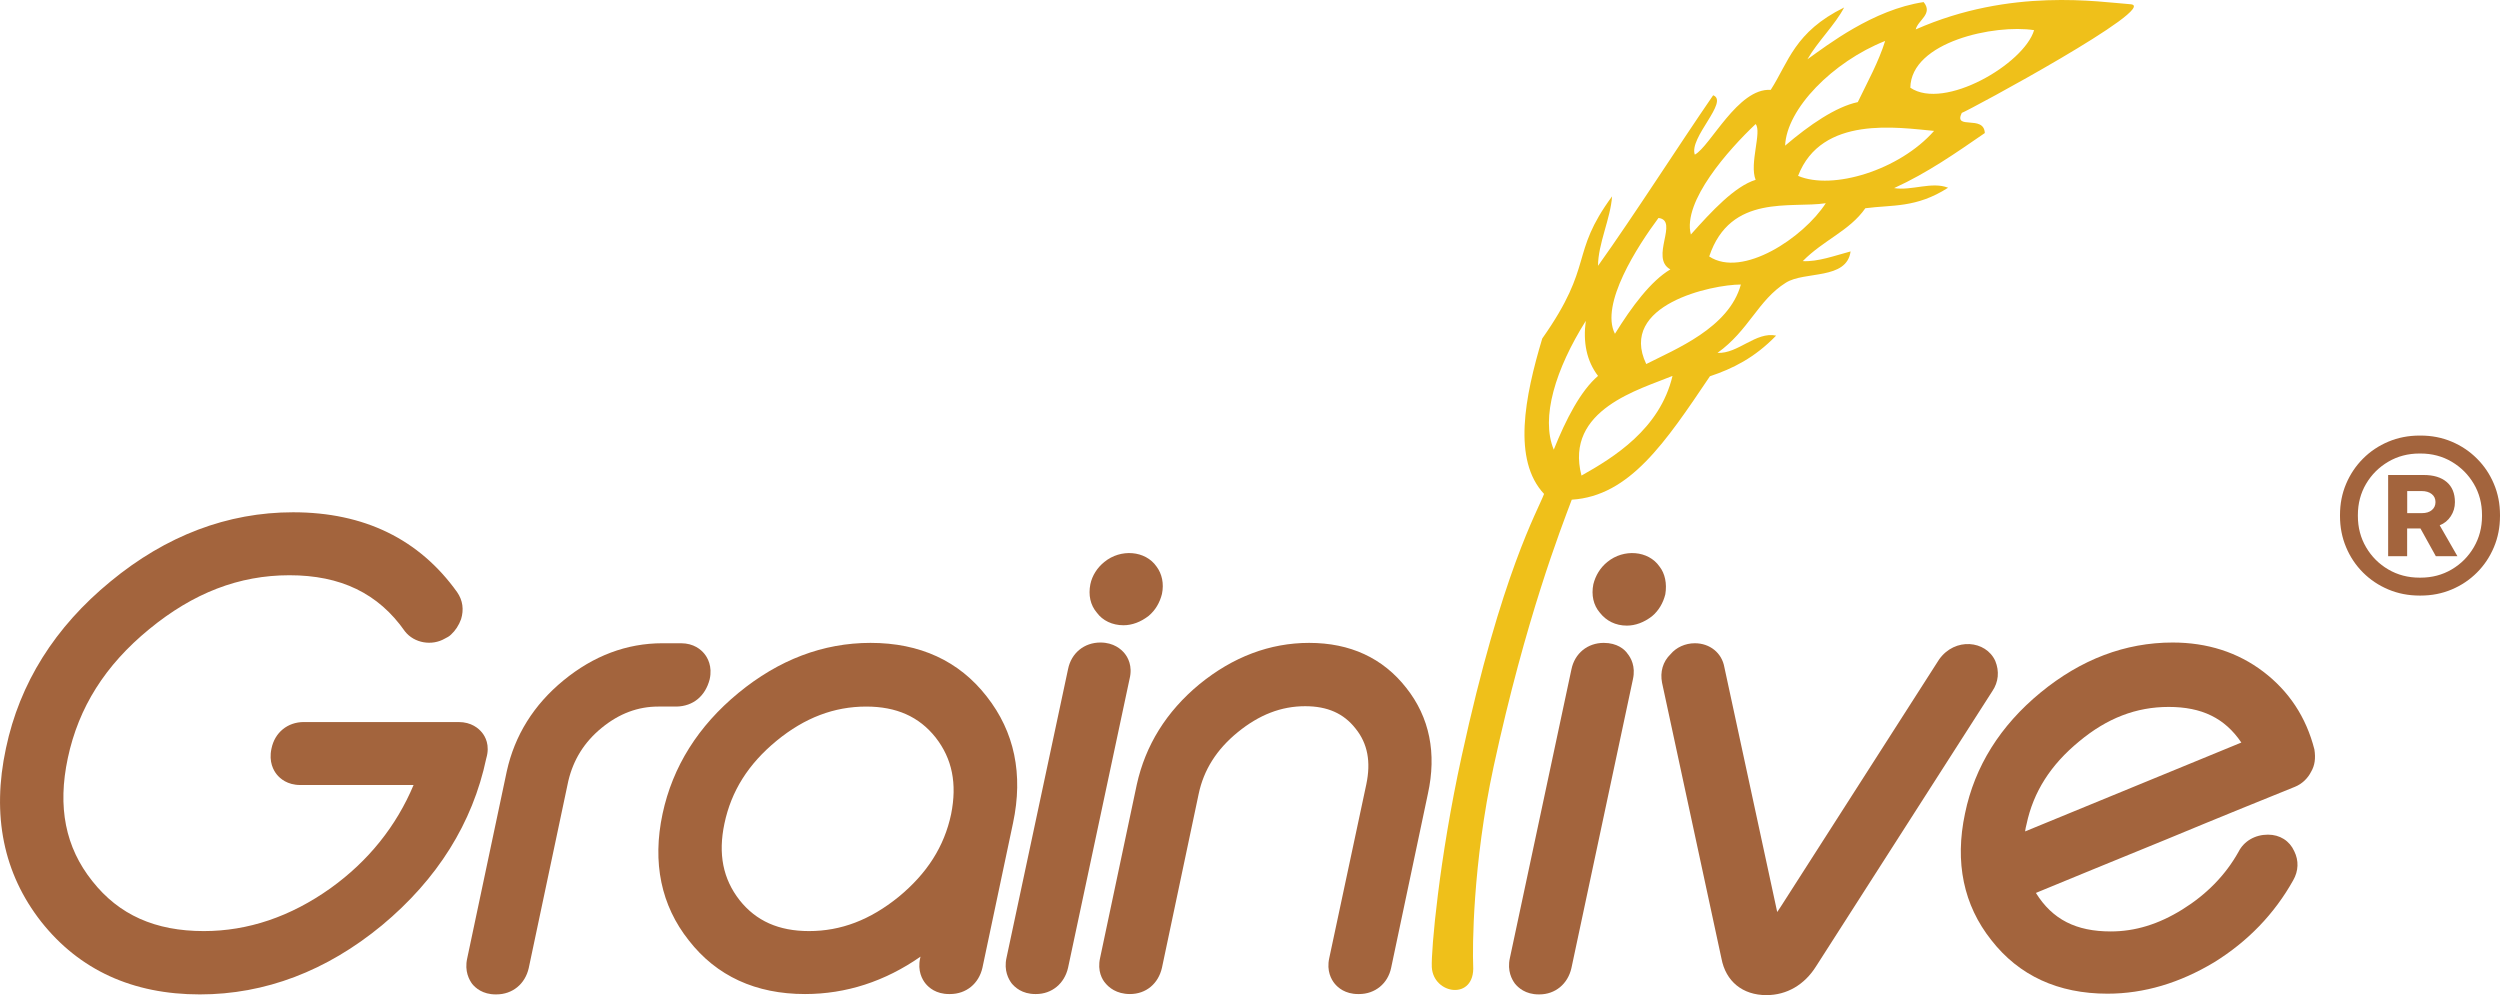
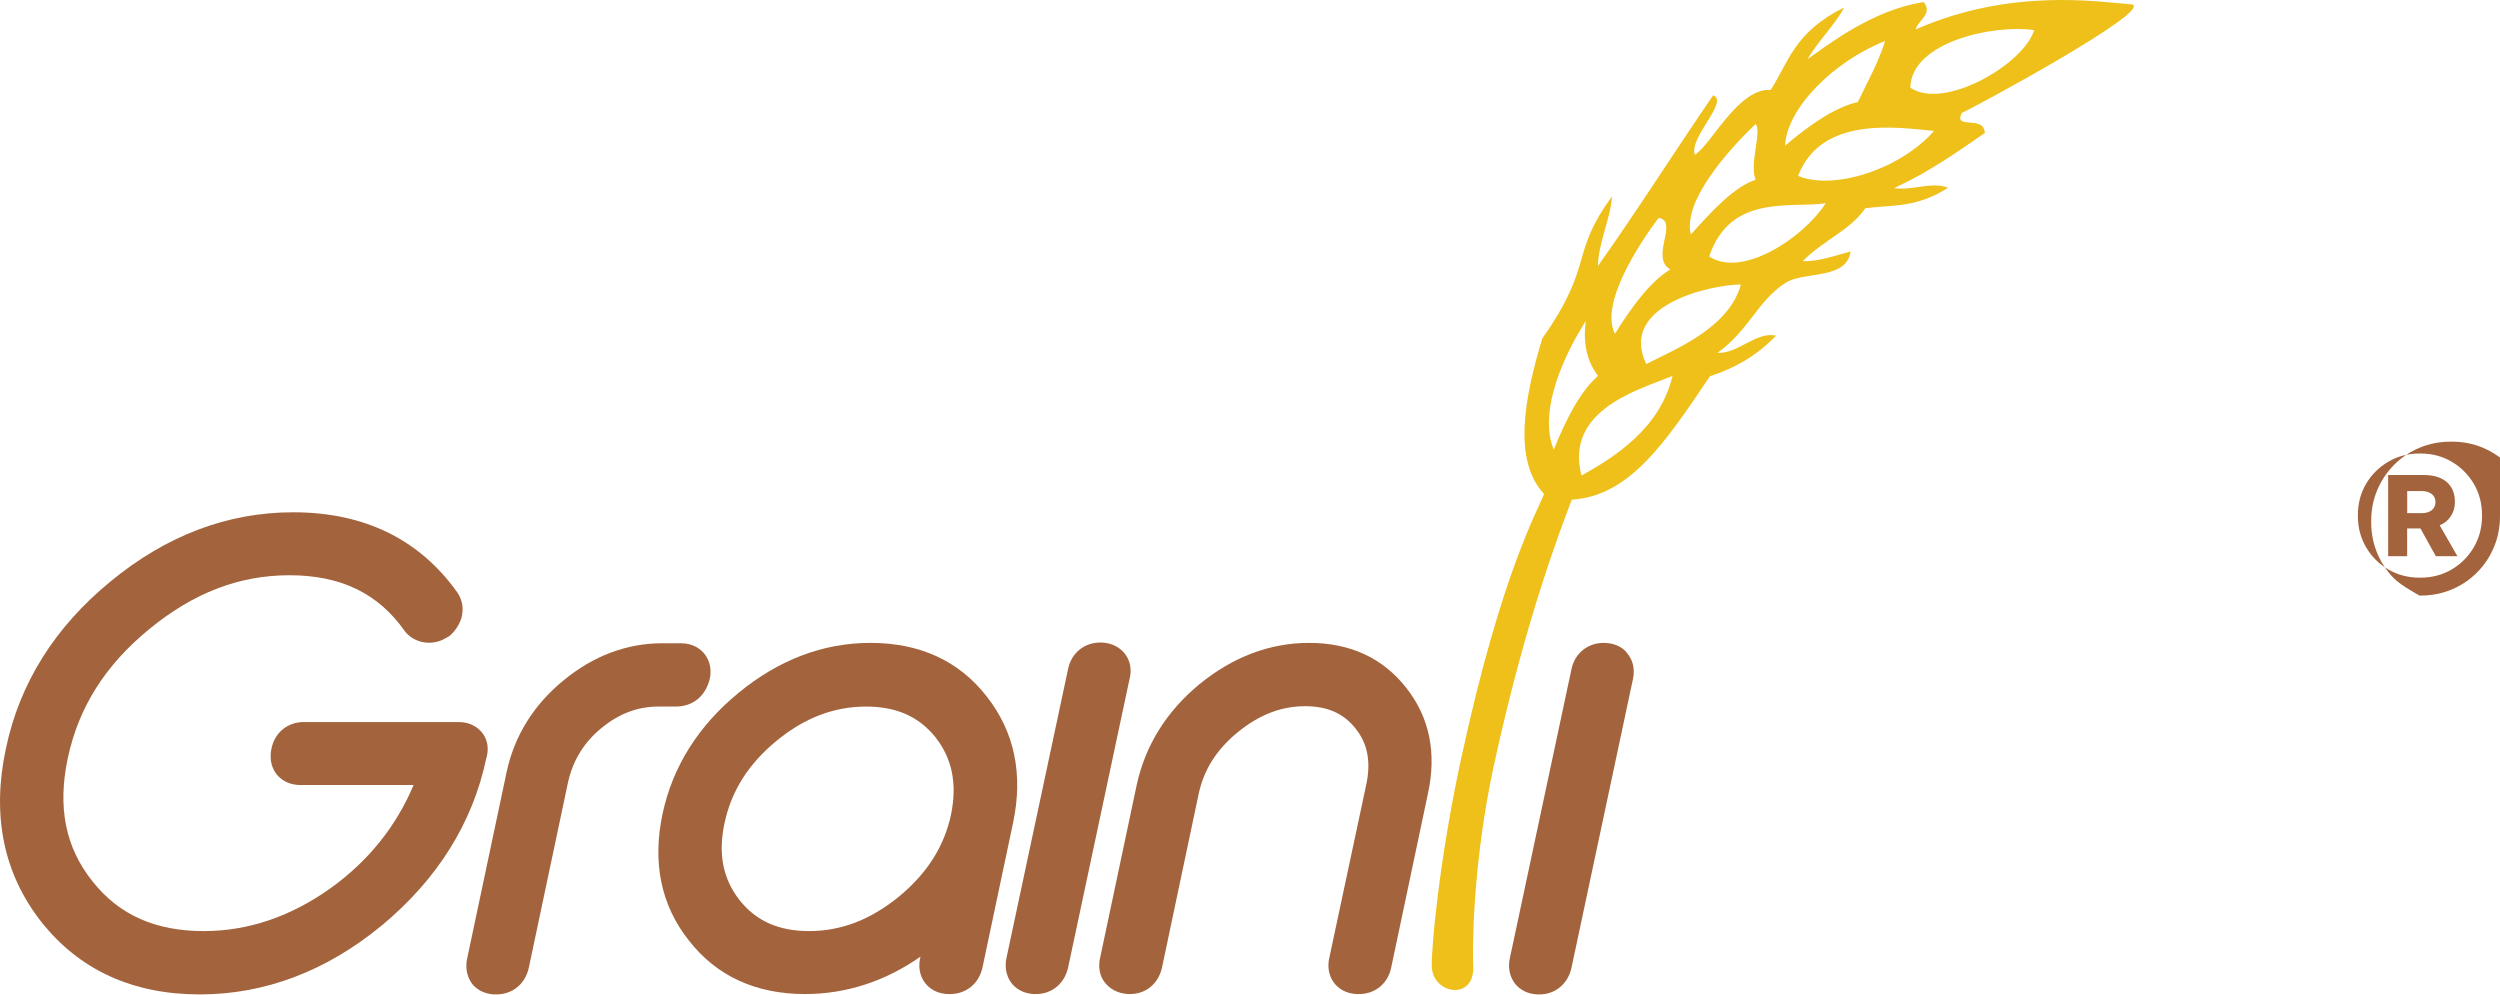
<svg xmlns="http://www.w3.org/2000/svg" xml:space="preserve" style="enable-background:new 0 0 694.84 276.58;" viewBox="0 0 694.84 276.58" y="0px" x="0px" id="Layer_1" version="1.1">
  <style type="text/css">
	.st0{fill:#A3643D;}
	.st1{fill-rule:evenodd;clip-rule:evenodd;fill:#EFC01A;}
</style>
  <g>
    <g>
      <g>
        <path d="M133.95,203.58c-0.9-1.1-2.9-2.9-6.5-2.9h-43c-4.5,0-8.1,2.9-9,7.4c-0.8,3.7,0.6,6.1,1.5,7.2     c0.9,1.1,2.9,2.9,6.5,2.9h31.5c-4.8,11.4-12.5,21.1-23.1,28.7c-11.1,7.9-22.9,11.9-35.2,11.9c-13.5,0-23.6-4.5-31-13.9     c-7.5-9.4-9.7-20.6-6.8-34.2c3-14.1,10.4-25.8,22.6-35.8c12.3-10.1,25-15,39-15c14.2,0,24.7,5,32.1,15.6c2.6,3.3,7.5,4.1,11.1,2     l0,0c0.6-0.3,1.2-0.6,1.7-1.1c1.2-1.1,2.2-2.6,2.8-4.3c0.8-2.6,0.5-5.2-1.1-7.5c-10.5-14.7-25.8-22.2-45.6-22.2     c-18.2,0-35.3,6.5-50.7,19.2c-15.5,12.7-25.3,28.3-29.1,46.4c-4,18.6-0.7,34.8,9.8,48.2c10.6,13.4,25.4,20.2,44.1,20.2     c18.1,0,35.2-6.5,50.6-19.2c15.4-12.8,25.2-28.4,29-46.4C136.25,207.08,134.85,204.68,133.95,203.58" class="st0" />
        <path d="M197.25,188.78c0.8-3.6-0.6-6-1.5-7.1s-2.9-2.9-6.5-2.9h-5.1c-10,0-19.2,3.5-27.5,10.3s-13.6,15.3-15.8,25.3     l-11,52c-0.8,3.6,0.6,6,1.4,7.1c0.9,1.1,2.9,2.9,6.5,2.9h0.2c4.5,0,8-2.9,9-7.3l11-52c1.4-5.9,4.4-10.8,9.3-14.8     c4.9-4,10.1-5.9,15.7-5.9h5.1C192.65,196.28,196.05,193.48,197.25,188.78" class="st0" />
        <path d="M274.25,193.58c-7.7-9.9-18.6-14.9-32.3-14.9c-13.2,0-25.5,4.7-36.7,13.9s-18.3,20.5-21.1,33.6     c-2.9,13.6-0.4,25.5,7.3,35.2c7.7,9.9,18.6,14.9,32.3,14.9c11.4,0,22.2-3.5,32.1-10.4l-0.1,0.4c-0.8,3.6,0.6,6,1.5,7.1     s2.9,2.9,6.5,2.9h0.3c4.5,0,8-2.9,9-7.3l8.5-40.2C284.45,215.18,281.95,203.38,274.25,193.58 M224.85,258.78     c-8.4,0-14.7-2.8-19.3-8.6c-4.6-5.9-6-12.8-4.2-21.3c1.9-9,6.6-16.5,14.5-23c7.8-6.4,16-9.5,24.9-9.5c8.4,0,14.7,2.8,19.3,8.6     c4.6,5.9,6,12.8,4.3,21.3c-1.9,9-6.7,16.5-14.6,23C241.85,255.68,233.75,258.78,224.85,258.78" class="st0" />
-         <path d="M312.25,173.78c2.4,0,4.8-0.9,7-2.6c1.9-1.6,3.1-3.7,3.7-6.1c0.6-2.9,0-5.6-1.5-7.6c-3.1-4.5-10-5-14.5-1.3     c-2,1.6-3.4,3.8-3.9,6.2c-0.6,3,0,5.8,1.8,7.9C306.45,172.48,309.15,173.78,312.25,173.78" class="st0" />
        <path d="M312.55,181.58c-0.9-1.1-3-3-6.7-3c-4.5,0-8.1,2.9-9,7.4l-17.1,80.2c-0.8,3.6,0.6,6,1.4,7.1     c0.9,1.1,2.9,3,6.6,3h0.2c4.4,0,7.9-2.9,8.9-7.3l17.1-80.3C314.85,185.08,313.45,182.68,312.55,181.58" class="st0" />
        <path d="M390.85,191.18c-6.5-8.3-15.6-12.5-27-12.5c-10.9,0-21.2,3.9-30.5,11.5c-9.2,7.6-15,17-17.4,27.9l-10.2,48.2     c-0.8,3.6,0.6,6,1.5,7c0.9,1.1,3,3,6.8,3c4.5,0,7.9-2.9,8.9-7.3l10.2-48.3c1.4-6.7,5-12.4,10.9-17.2s12-7.2,18.7-7.2     c6.2,0,10.7,2,14,6.2c3.4,4.2,4.3,9.3,3,15.5l-10.3,48.3c-0.8,3.6,0.6,6,1.5,7.1s2.9,2.9,6.5,2.9h0.3c4.4,0,8-2.9,8.9-7.3     l10.2-48.3C399.35,209.38,397.35,199.38,390.85,191.18" class="st0" />
        <path d="M445.75,178.68c-4.5,0-8.1,2.9-9,7.4l-17.1,80.2c-0.8,3.6,0.6,6,1.4,7.1c0.9,1.1,2.9,3,6.6,3h0.2     c4.4,0,7.9-2.9,8.9-7.3l17.1-80.3c0.8-3.6-0.6-6-1.5-7.1C451.55,180.48,449.45,178.68,445.75,178.68" class="st0" />
-         <path d="M461.25,157.48c-3.1-4.5-10-5-14.5-1.3c-2,1.6-3.3,3.8-3.9,6.2c-0.6,3,0,5.8,1.8,7.9     c1.8,2.3,4.4,3.6,7.5,3.6c2.4,0,4.8-0.9,7-2.6c1.9-1.6,3.1-3.7,3.7-6.1C463.35,162.18,462.75,159.38,461.25,157.48" class="st0" />
-         <path d="M554.55,183.68c-2.6-5.7-11.2-6.6-15.6-0.4l-44,68.7l-1,1.5l-14.7-68.1c-0.7-3.9-4-6.6-8.2-6.6     c-2.7,0-5.2,1.2-6.7,3c-2.2,2.1-3,5-2.4,8l16.5,76.6c1.2,6.4,5.9,10.2,12.5,10.2c5.7,0,10.6-2.9,13.8-8l49-76.5     C555.45,189.58,555.75,186.58,554.55,183.68" class="st0" />
-         <path d="M643.25,208.28c-2.3-9-7.1-16.2-14.2-21.6c-7.1-5.4-15.6-8.1-25.2-8.1c-13.2,0-25.5,4.7-36.7,13.9     s-18.3,20.5-21,33.6c-2.9,13.6-0.4,25.5,7.3,35.2c7.7,9.9,18.6,14.9,32.3,14.9c10.2,0,20.1-3,29.6-8.7c9.4-5.8,16.8-13.5,22-22.8     c1.5-2.6,1.6-5.5,0.3-8.1c-1.3-2.9-4-4.6-7.3-4.6c-3.6,0-6.7,1.8-8.2,4.8c-3.7,6.6-9,11.9-15.6,16s-13.1,6.1-19.9,6.1     c-9.6,0-16.2-3.3-20.8-10.7c0.2-0.1,0.5-0.2,0.7-0.3c8-3.3,19.9-8.2,35.6-14.6c15.4-6.4,27.3-11.2,35.7-14.6     c2-0.8,3.6-2.4,4.5-4.2C643.35,212.78,643.65,210.78,643.25,208.28 M602.75,196.48c9.2,0,15.6,3.1,20.2,9.9l-60.1,24.7     c0.1-0.7,0.2-1.3,0.4-2c1.9-9,6.7-16.5,14.6-23C585.65,199.58,593.75,196.48,602.75,196.48" class="st0" />
      </g>
      <path d="M592.15,1.18c-8.6-0.6-33.2-4.7-59.7,7c0.6-2.6,4.9-4.3,2.2-7.6c-14.1,2.1-26.8,12-32.3,15.9    c2.8-4.9,7.7-9.6,10.2-14.4c-13.8,6.8-15.4,15.1-20.4,22.9c-9.1-0.6-16.8,15.7-21.1,18c-1.7-4.7,9.6-14.8,5.1-16.5    c-9.5,13.8-22,33.4-32,47.4c0-6.1,3.5-13.2,3.9-19.3c-11.9,16.2-4.8,18.8-19.4,39.5c-4.9,16.3-8.3,33.8,0.5,43.2    c-1.7,4.6-11.8,21.8-22.9,72.9c-6.3,28.8-8.5,53.9-8.3,58.6c0.4,7.7,12.1,9.4,11.5-0.4c-0.2-4.6-0.2-28.1,5.7-55.4    c8.9-41.1,18.7-66.1,21.7-74.1c16.1-1,26-15.9,38.4-34.3c6.3-2.1,12.4-5.1,18.4-11.3c-5.6-1.2-10.6,5.1-16.3,4.8    c8.7-6.2,11.3-14.7,19-19.5c5.2-3.3,16.9-0.7,18-8.7c-4.5,1.2-9,2.9-13.3,2.7c5.8-5.9,13-8.4,17.4-14.7c7.5-1,14.1,0,23-5.7    c-4.5-1.8-10.2,0.9-15,0.1c9.4-4.3,17.2-9.8,25.2-15.3c-0.2-5.2-8.8-0.7-6.4-5.6C547.25,30.68,600.75,1.78,592.15,1.18     M523.95,11.38c-1.8,5.8-4.9,11.4-7.6,17c-6.1,1.3-13.4,6.3-20.2,12.1C496.55,30.28,509.35,17.18,523.95,11.38 M487.95,34.48    c1.8,2.1-1.8,11,0,15.5c-5.8,1.8-12.2,8.7-18,15.2C467.55,55.98,480.55,41.48,487.95,34.48 M460.95,60.58    c5.8,0.7-2.5,11.1,3.3,14.3c-5.4,3.2-10.7,10.3-15.4,17.9C444.65,84.58,455.15,68.38,460.95,60.58 M431.85,124.98    c-3.7-8.9,0.5-22.4,8.9-35.8c-0.8,5.9,0.2,11.1,3.4,15.3C439.35,108.58,435.25,116.48,431.85,124.98 M439.55,132.18    c-4.8-18.4,16.4-24,25.3-27.7C461.35,119.28,448.45,127.18,439.55,132.18 M457.55,101.18c-7.9-16.5,18.3-22.1,26.3-22.1    C480.55,91.18,465.55,97.08,457.55,101.18 M475.05,71.28c5.9-17.6,22.9-13.3,32.4-14.8C501.25,66.08,484.25,77.38,475.05,71.28     M499.75,48.88c6.5-16.9,27.8-13.4,37.8-12.5C527.95,47.28,509.35,52.98,499.75,48.88 M530.95,24.38c0.2-12.8,23.5-17.7,34.4-16    C562.55,17.78,540.35,30.78,530.95,24.38" class="st1" />
    </g>
    <g>
-       <path d="M694.84,143.42c0,3.09-0.56,5.98-1.69,8.66c-1.13,2.69-2.7,5.04-4.71,7.05c-2.01,2.01-4.36,3.59-7.03,4.71    c-2.67,1.13-5.55,1.69-8.64,1.69h-0.28c-3.09,0-5.98-0.56-8.67-1.69s-5.04-2.7-7.05-4.71c-2.02-2.02-3.59-4.37-4.71-7.05    c-1.13-2.69-1.69-5.57-1.69-8.66v-0.28c0-3.09,0.56-5.97,1.69-8.64c1.13-2.67,2.7-5.02,4.71-7.03c2.01-2.02,4.37-3.59,7.05-4.72    c2.69-1.13,5.58-1.69,8.67-1.69h0.28c3.09,0,5.97,0.56,8.64,1.69c2.67,1.13,5.02,2.7,7.03,4.72c2.02,2.01,3.59,4.36,4.71,7.03    c1.13,2.67,1.69,5.56,1.69,8.64V143.42z M687.56,134.48c-1.52-2.58-3.57-4.63-6.15-6.15c-2.58-1.52-5.47-2.28-8.66-2.28h-0.28    c-3.2,0-6.09,0.76-8.68,2.28c-2.59,1.52-4.65,3.57-6.17,6.15c-1.52,2.58-2.28,5.47-2.28,8.66v0.28c0,3.2,0.76,6.09,2.28,8.68    c1.52,2.59,3.57,4.65,6.17,6.17c2.59,1.52,5.49,2.28,8.68,2.28h0.28c3.2,0,6.08-0.76,8.66-2.28c2.58-1.52,4.63-3.57,6.15-6.17    c1.52-2.59,2.28-5.49,2.28-8.68v-0.28C689.84,139.94,689.08,137.05,687.56,134.48z M663.73,132.02h9.91    c2.74,0,4.87,0.65,6.39,1.95c1.52,1.3,2.28,3.16,2.28,5.58v0.04c0,1.42-0.38,2.72-1.15,3.89c-0.77,1.17-1.79,2.01-3.08,2.52    l4.92,8.58h-6l-4.27-7.7c-0.03,0-0.07,0-0.12,0s-0.11,0-0.16,0h-3.42v7.7h-5.28V132.02z M673.12,142.62    c1.18,0,2.11-0.28,2.78-0.85c0.67-0.56,1.01-1.3,1.01-2.22c0-0.94-0.35-1.69-1.05-2.24c-0.7-0.55-1.64-0.83-2.82-0.83h-3.99v6.13    H673.12z" class="st0" />
+       <path d="M694.84,143.42c0,3.09-0.56,5.98-1.69,8.66c-1.13,2.69-2.7,5.04-4.71,7.05c-2.01,2.01-4.36,3.59-7.03,4.71    c-2.67,1.13-5.55,1.69-8.64,1.69h-0.28s-5.04-2.7-7.05-4.71c-2.02-2.02-3.59-4.37-4.71-7.05    c-1.13-2.69-1.69-5.57-1.69-8.66v-0.28c0-3.09,0.56-5.97,1.69-8.64c1.13-2.67,2.7-5.02,4.71-7.03c2.01-2.02,4.37-3.59,7.05-4.72    c2.69-1.13,5.58-1.69,8.67-1.69h0.28c3.09,0,5.97,0.56,8.64,1.69c2.67,1.13,5.02,2.7,7.03,4.72c2.02,2.01,3.59,4.36,4.71,7.03    c1.13,2.67,1.69,5.56,1.69,8.64V143.42z M687.56,134.48c-1.52-2.58-3.57-4.63-6.15-6.15c-2.58-1.52-5.47-2.28-8.66-2.28h-0.28    c-3.2,0-6.09,0.76-8.68,2.28c-2.59,1.52-4.65,3.57-6.17,6.15c-1.52,2.58-2.28,5.47-2.28,8.66v0.28c0,3.2,0.76,6.09,2.28,8.68    c1.52,2.59,3.57,4.65,6.17,6.17c2.59,1.52,5.49,2.28,8.68,2.28h0.28c3.2,0,6.08-0.76,8.66-2.28c2.58-1.52,4.63-3.57,6.15-6.17    c1.52-2.59,2.28-5.49,2.28-8.68v-0.28C689.84,139.94,689.08,137.05,687.56,134.48z M663.73,132.02h9.91    c2.74,0,4.87,0.65,6.39,1.95c1.52,1.3,2.28,3.16,2.28,5.58v0.04c0,1.42-0.38,2.72-1.15,3.89c-0.77,1.17-1.79,2.01-3.08,2.52    l4.92,8.58h-6l-4.27-7.7c-0.03,0-0.07,0-0.12,0s-0.11,0-0.16,0h-3.42v7.7h-5.28V132.02z M673.12,142.62    c1.18,0,2.11-0.28,2.78-0.85c0.67-0.56,1.01-1.3,1.01-2.22c0-0.94-0.35-1.69-1.05-2.24c-0.7-0.55-1.64-0.83-2.82-0.83h-3.99v6.13    H673.12z" class="st0" />
    </g>
  </g>
</svg>